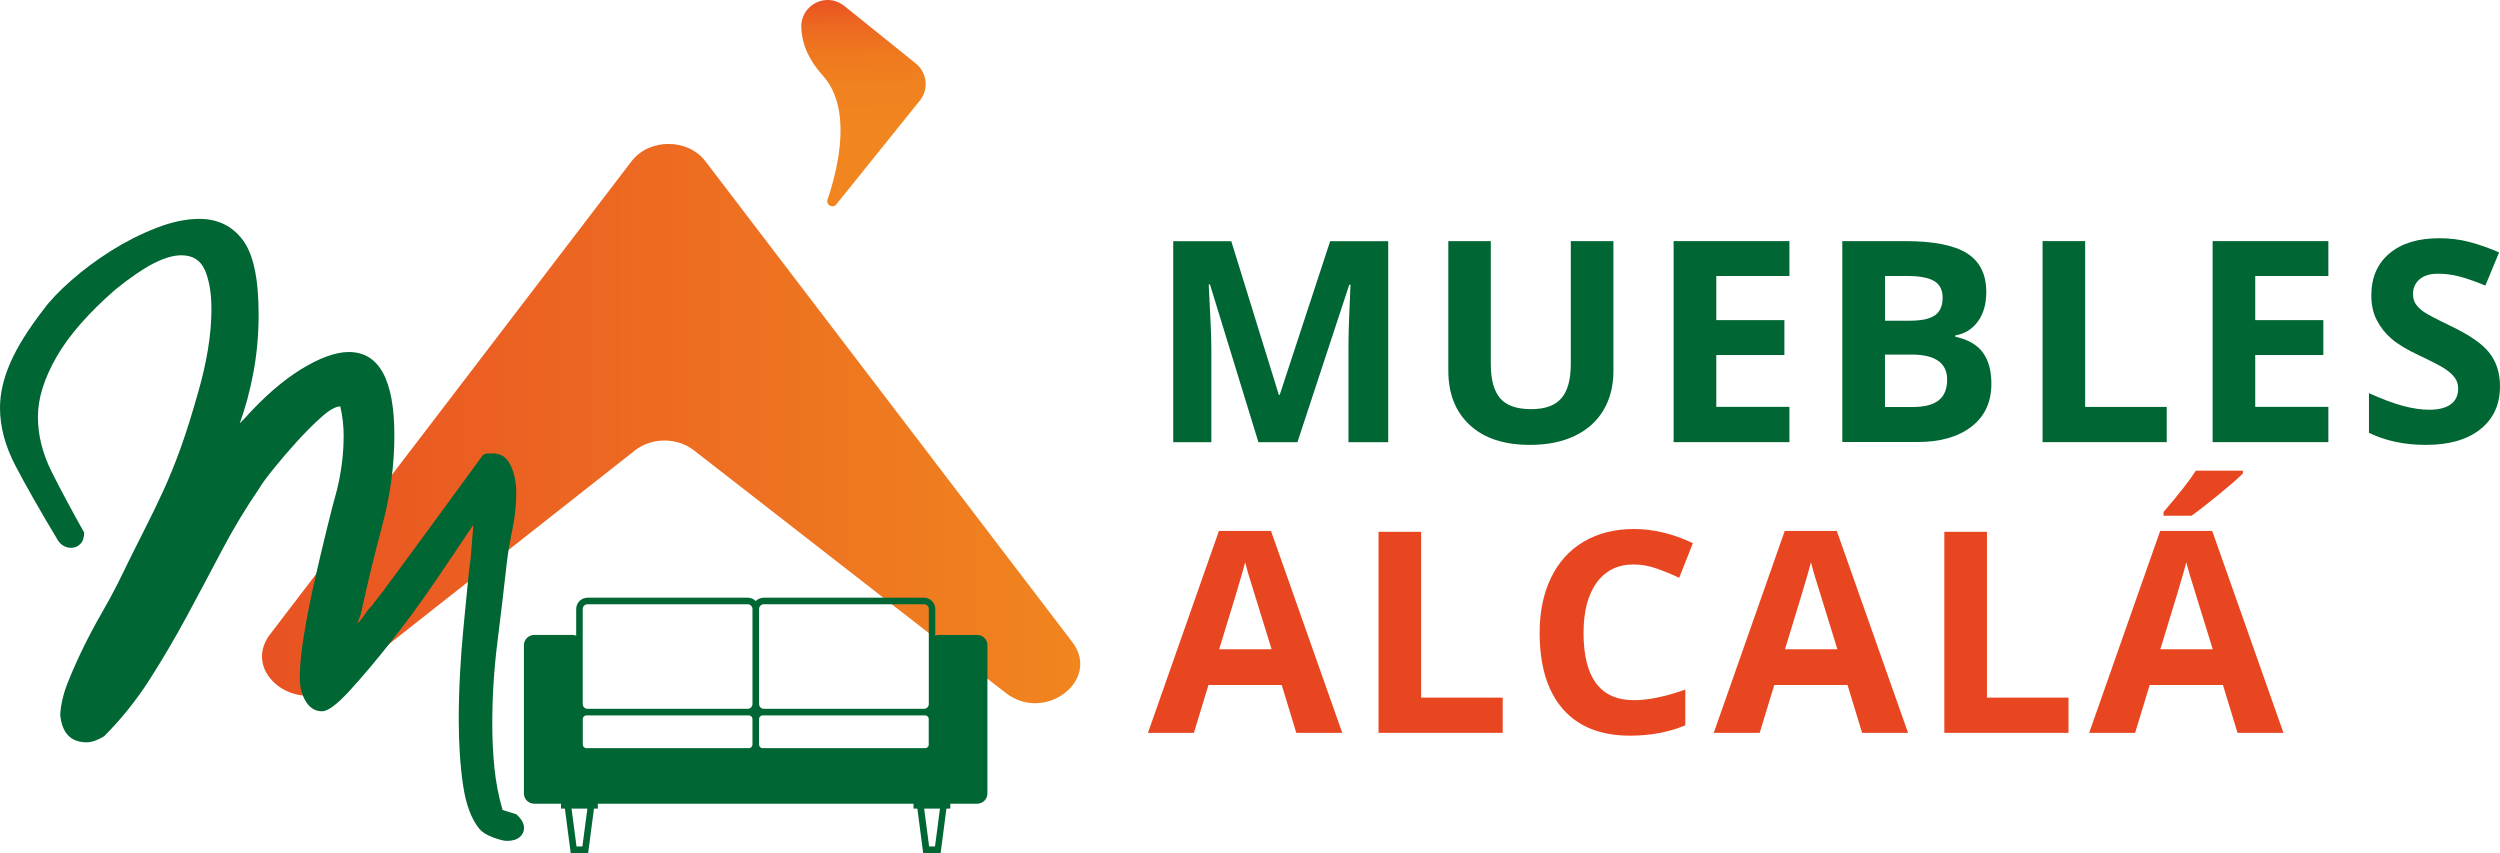
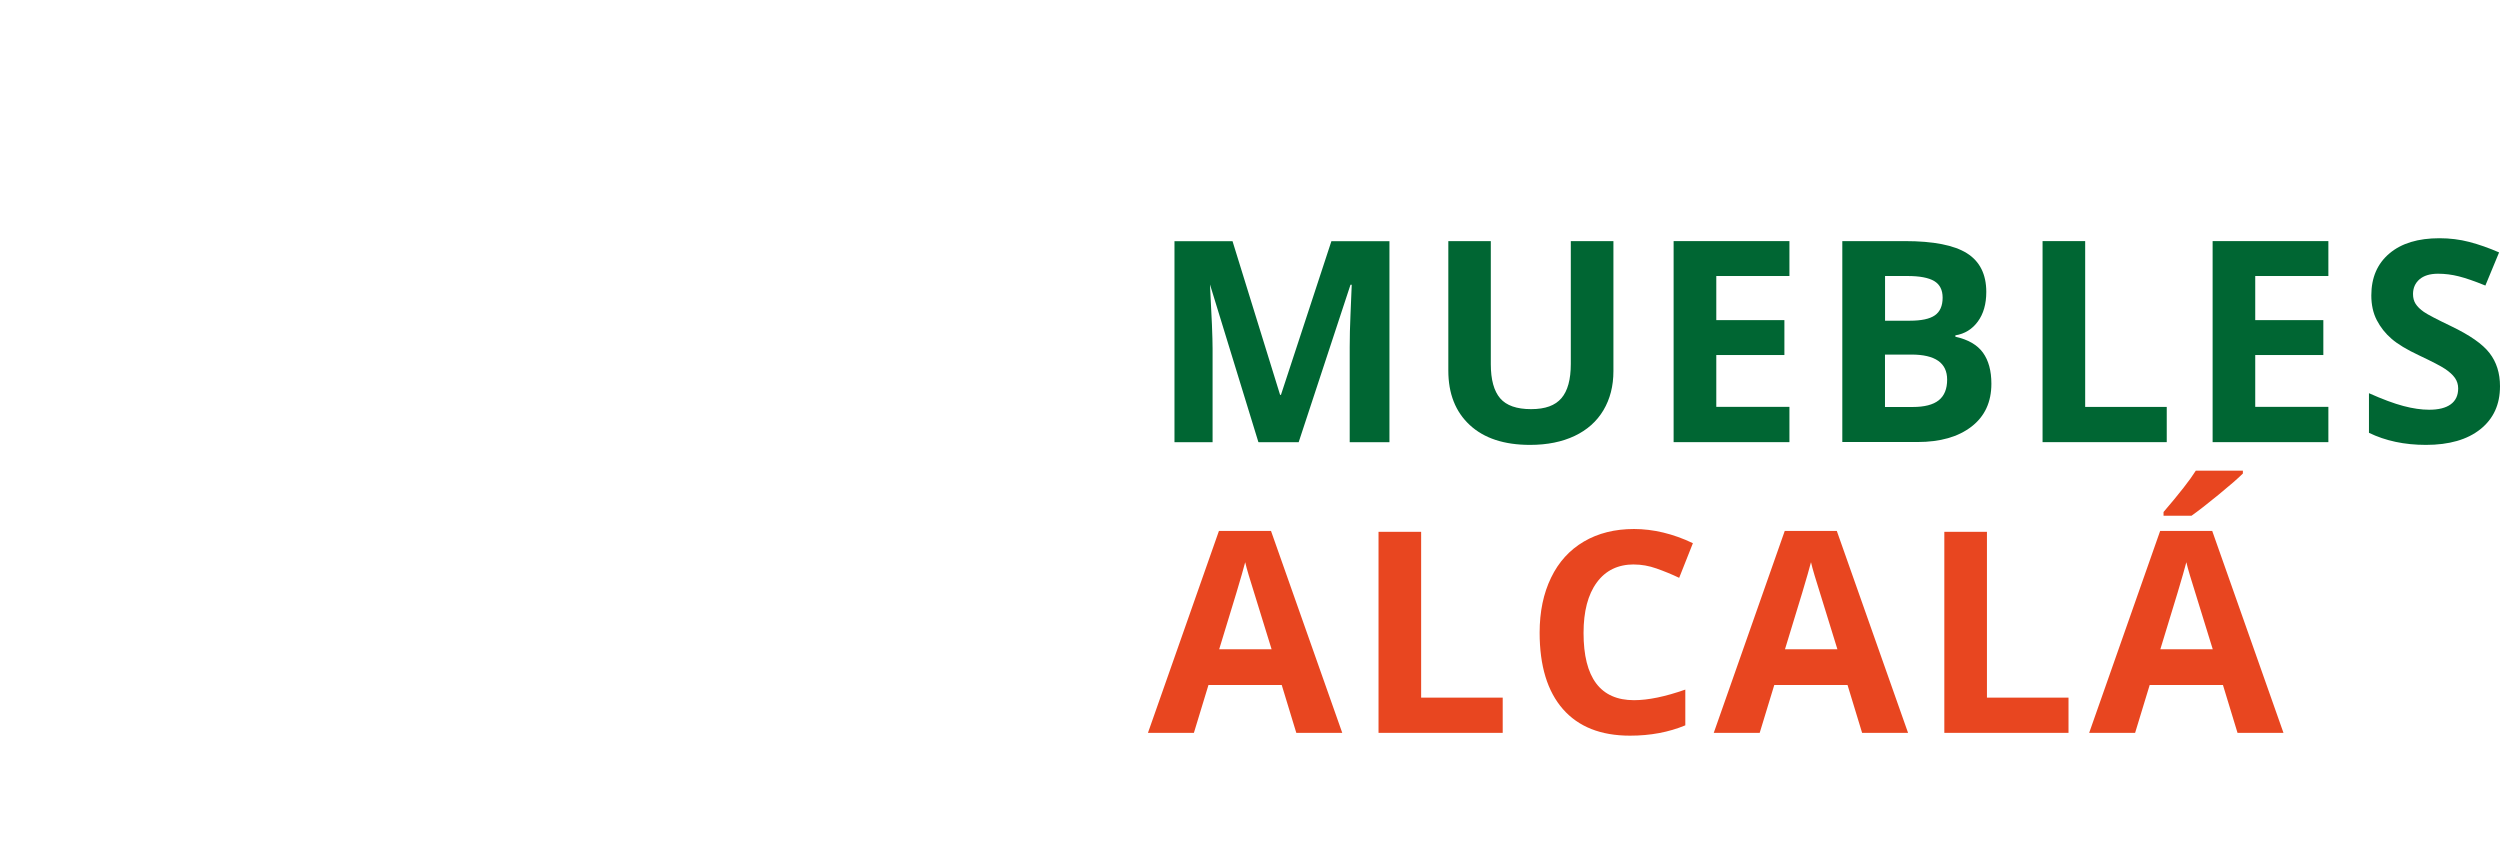
<svg xmlns="http://www.w3.org/2000/svg" id="Capa_2" width="382.51" height="130.52" viewBox="0 0 382.51 130.52">
  <defs>
    <linearGradient id="Degradado_sin_nombre" x1="40.08" y1="65.08" x2="165.29" y2="65.08" gradientTransform="translate(0 129.89) scale(1 -1)" gradientUnits="userSpaceOnUse">
      <stop offset="0" stop-color="#e95223" />
      <stop offset="1" stop-color="#f1851f" />
    </linearGradient>
    <linearGradient id="Degradado_sin_nombre_2" x1="437.08" y1="115.91" x2="457.37" y2="91.71" gradientTransform="translate(-281.19 -183.94) rotate(38.84) scale(1 -1)" gradientUnits="userSpaceOnUse">
      <stop offset="0" stop-color="#e95223" />
      <stop offset="0" stop-color="#e95322" />
      <stop offset=".13" stop-color="#ec6921" />
      <stop offset=".26" stop-color="#ef781f" />
      <stop offset=".42" stop-color="#f0821f" />
      <stop offset=".63" stop-color="#f1851f" />
      <stop offset=".68" stop-color="#f1851f" />
      <stop offset="1" stop-color="#f1851f" />
    </linearGradient>
  </defs>
  <g id="Capa_2-2">
    <g id="Capa_1-2">
      <g>
        <g>
-           <path d="M192.54,67.65l-7.41-24.13h-.19c.27,4.91.4,8.18.4,9.83v14.31h-5.83v-30.76h8.88l7.28,23.52h.13l7.72-23.52h8.88v30.76h-6.08v-14.56c0-.69.01-1.48.03-2.38.02-.9.12-3.28.28-7.15h-.19l-7.93,24.09h-5.98Z" fill="#063" stroke-width="0" />
+           <path d="M192.54,67.65l-7.41-24.13c.27,4.91.4,8.18.4,9.83v14.31h-5.83v-30.76h8.88l7.28,23.52h.13l7.72-23.52h8.88v30.76h-6.08v-14.56c0-.69.01-1.48.03-2.38.02-.9.12-3.28.28-7.15h-.19l-7.93,24.09h-5.98Z" fill="#063" stroke-width="0" />
          <path d="M246.86,36.89v19.9c0,2.27-.51,4.26-1.53,5.98-1.02,1.71-2.49,3.02-4.41,3.93-1.92.91-4.19,1.37-6.82,1.37-3.96,0-7.03-1.01-9.22-3.04-2.19-2.03-3.28-4.8-3.28-8.32v-19.82h6.5v18.83c0,2.37.48,4.11,1.43,5.22.95,1.11,2.53,1.66,4.73,1.66s3.68-.56,4.64-1.67,1.44-2.86,1.44-5.25v-18.79h6.5Z" fill="#063" stroke-width="0" />
          <path d="M273.79,67.65h-17.72v-30.76h17.72v5.34h-11.19v6.75h10.42v5.34h-10.42v7.93h11.19v5.39Z" fill="#063" stroke-width="0" />
          <path d="M281.88,36.89h9.57c4.36,0,7.53.62,9.5,1.86,1.97,1.24,2.96,3.22,2.96,5.92,0,1.84-.43,3.35-1.29,4.52-.86,1.18-2.01,1.89-3.44,2.12v.21c1.95.43,3.36,1.25,4.22,2.44.86,1.19,1.29,2.78,1.29,4.75,0,2.81-1.01,4.99-3.04,6.56-2.03,1.57-4.78,2.36-8.26,2.36h-11.51v-30.76ZM288.41,49.07h3.79c1.77,0,3.05-.27,3.84-.82.79-.55,1.19-1.45,1.19-2.71,0-1.18-.43-2.02-1.29-2.54-.86-.51-2.23-.77-4.09-.77h-3.43v6.84ZM288.41,54.25v8.02h4.25c1.79,0,3.12-.34,3.98-1.03s1.28-1.74,1.28-3.16c0-2.55-1.82-3.83-5.47-3.83h-4.04Z" fill="#063" stroke-width="0" />
          <path d="M312.52,67.65v-30.76h6.52v25.37h12.48v5.39h-19Z" fill="#063" stroke-width="0" />
          <path d="M356.25,67.65h-17.71v-30.76h17.71v5.34h-11.19v6.75h10.42v5.34h-10.42v7.93h11.19v5.39Z" fill="#063" stroke-width="0" />
          <path d="M382.51,59.11c0,2.78-1,4.96-3,6.56-2,1.6-4.78,2.4-8.34,2.4-3.28,0-6.19-.62-8.71-1.85v-6.06c2.08.93,3.83,1.58,5.27,1.96,1.44.38,2.75.57,3.94.57,1.43,0,2.53-.27,3.29-.82s1.15-1.36,1.15-2.44c0-.6-.17-1.14-.5-1.61s-.83-.92-1.48-1.36-1.98-1.13-3.99-2.08c-1.88-.88-3.29-1.73-4.23-2.55-.94-.81-1.69-1.76-2.25-2.84-.56-1.08-.84-2.34-.84-3.79,0-2.72.92-4.86,2.77-6.42,1.84-1.56,4.39-2.33,7.65-2.33,1.6,0,3.12.19,4.58.57,1.45.38,2.97.91,4.55,1.6l-2.1,5.07c-1.64-.67-3-1.14-4.07-1.41-1.07-.27-2.13-.4-3.17-.4-1.23,0-2.18.29-2.84.86s-.99,1.33-.99,2.25c0,.58.13,1.08.4,1.5s.69.84,1.27,1.24c.58.4,1.96,1.12,4.13,2.16,2.88,1.38,4.85,2.75,5.91,4.13,1.07,1.38,1.6,3.08,1.6,5.08Z" fill="#063" stroke-width="0" />
        </g>
      </g>
      <g>
        <g>
          <path d="M198.34,112.13l-2.23-7.32h-11.21l-2.23,7.32h-7.03l10.86-30.89h7.97l10.9,30.89h-7.03ZM194.56,99.34c-2.06-6.63-3.22-10.39-3.48-11.26-.26-.87-.45-1.56-.56-2.06-.46,1.79-1.79,6.23-3.98,13.32h8.02Z" fill="#e84620" stroke-width="0" />
          <path d="M210.92,112.13v-30.76h6.52v25.37h12.48v5.39h-19Z" fill="#e84620" stroke-width="0" />
          <path d="M250.01,86.36c-2.45,0-4.35.92-5.7,2.77-1.35,1.84-2.02,4.42-2.02,7.71,0,6.86,2.57,10.29,7.72,10.29,2.16,0,4.78-.54,7.85-1.62v5.47c-2.53,1.05-5.34,1.58-8.46,1.58-4.47,0-7.9-1.36-10.27-4.07-2.37-2.71-3.56-6.61-3.56-11.69,0-3.2.58-6,1.75-8.41,1.16-2.41,2.84-4.25,5.02-5.53,2.18-1.28,4.74-1.92,7.67-1.92s5.99.72,9.01,2.17l-2.1,5.3c-1.15-.55-2.31-1.02-3.47-1.43-1.16-.41-2.31-.61-3.43-.61Z" fill="#e84620" stroke-width="0" />
          <path d="M284.91,112.13l-2.23-7.32h-11.21l-2.23,7.32h-7.03l10.86-30.89h7.97l10.9,30.89h-7.03ZM281.13,99.34c-2.06-6.63-3.22-10.39-3.48-11.26-.26-.87-.45-1.56-.56-2.06-.46,1.79-1.79,6.23-3.98,13.32h8.02Z" fill="#e84620" stroke-width="0" />
          <path d="M297.49,112.13v-30.76h6.52v25.37h12.48v5.39h-19Z" fill="#e84620" stroke-width="0" />
          <path d="M342.35,112.13l-2.23-7.32h-11.21l-2.23,7.32h-7.03l10.86-30.89h7.97l10.9,30.89h-7.03ZM338.56,99.34c-2.06-6.63-3.22-10.39-3.48-11.26-.26-.87-.45-1.56-.56-2.06-.46,1.79-1.79,6.23-3.98,13.32h8.02ZM331.03,78.91v-.57c2.41-2.81,4.06-4.92,4.94-6.33h7.2v.44c-.73.73-1.97,1.81-3.73,3.25-1.76,1.44-3.14,2.51-4.13,3.21h-4.27Z" fill="#e84620" stroke-width="0" />
        </g>
      </g>
-       <path d="M51.51,104.85l45.62-35.92c2.57-2.03,6.46-2.04,9.05-.02l47.72,37.12c5.98,4.65,14.61-1.98,10.16-7.8L107.93,24.67c-2.7-3.53-8.61-3.53-11.3,0l-55.32,72.4c-4.46,5.84,4.23,12.47,10.19,7.78h.01Z" fill="url(#Degradado_sin_nombre)" stroke-width="0" />
-       <path d="M12.88,81.46c0,.79-.2,1.38-.59,1.77s-.85.59-1.38.59c-.96,0-1.71-.48-2.23-1.45-2.63-4.38-4.73-8.08-6.31-11.1-1.58-3.02-2.37-5.98-2.37-8.87,0-2.19.53-4.49,1.58-6.9s2.76-5.15,5.13-8.21c.96-1.31,2.37-2.78,4.21-4.4,1.84-1.62,3.88-3.13,6.11-4.54,2.23-1.4,4.53-2.56,6.9-3.48s4.56-1.38,6.57-1.38c2.8,0,5.01,1.07,6.64,3.22,1.62,2.15,2.43,5.94,2.43,11.37,0,3.07-.26,6.02-.79,8.87-.53,2.85-1.23,5.45-2.1,7.82l.66-.66c2.98-3.33,5.89-5.87,8.74-7.62,2.85-1.75,5.28-2.63,7.29-2.63,4.64,0,6.97,4.25,6.97,12.75,0,4.56-.61,9.14-1.84,13.74s-2.32,9.13-3.29,13.6l-.52,1.45c.44-.44.81-.9,1.12-1.38.31-.48.68-.94,1.12-1.38.17-.26.46-.63.85-1.12.39-.48,1.14-1.47,2.23-2.96s2.74-3.72,4.93-6.7c2.19-2.98,5.17-7.05,8.94-12.22.26-.18.55-.26.85-.26h.72c1.23,0,2.12.62,2.69,1.84.57,1.23.85,2.63.85,4.21,0,1.84-.2,3.7-.59,5.58-.39,1.88-.68,3.57-.85,5.06-.44,3.94-.92,8-1.44,12.16-.53,4.16-.79,8.35-.79,12.55,0,2.28.11,4.51.33,6.71.22,2.19.63,4.33,1.25,6.44l2.1.66c.79.7,1.18,1.4,1.18,2.1,0,.53-.22.99-.66,1.38-.44.39-1.1.59-1.97.59-.44,0-1.14-.18-2.1-.53-.96-.35-1.67-.79-2.1-1.31-1.23-1.49-2.06-3.72-2.5-6.7-.44-2.98-.66-6.31-.66-9.99,0-2.37.07-4.75.2-7.16.13-2.41.3-4.71.52-6.9.22-2.19.41-4.23.59-6.11.17-1.88.35-3.44.53-4.66l.39-4.99c-1.58,2.37-3.48,5.19-5.72,8.48-2.23,3.29-4.51,6.4-6.83,9.33-2.32,2.94-4.45,5.45-6.37,7.56-1.93,2.1-3.33,3.15-4.21,3.15-1.05,0-1.88-.5-2.5-1.51s-.92-2.21-.92-3.62c0-1.84.22-4.07.66-6.7s.96-5.3,1.58-8.02c.61-2.71,1.23-5.32,1.84-7.82s1.14-4.54,1.58-6.11c.7-2.8,1.05-5.61,1.05-8.41,0-.7-.04-1.45-.13-2.23-.09-.79-.22-1.53-.39-2.23-.7,0-1.67.55-2.89,1.64-1.23,1.1-2.48,2.35-3.75,3.75-1.27,1.4-2.45,2.78-3.55,4.14s-1.82,2.35-2.17,2.96c-2.1,3.07-4.03,6.27-5.78,9.6s-3.53,6.66-5.32,9.99c-1.8,3.33-3.7,6.57-5.72,9.73-2.02,3.15-4.34,6.05-6.96,8.67-1.05.62-1.93.92-2.63.92-2.45,0-3.81-1.4-4.08-4.21.09-1.58.48-3.24,1.18-4.99.7-1.75,1.49-3.53,2.37-5.32s1.8-3.53,2.76-5.19,1.79-3.2,2.5-4.6c1.58-3.24,2.91-5.93,4.01-8.08,1.09-2.15,2.1-4.23,3.02-6.24.92-2.01,1.79-4.18,2.63-6.51.83-2.32,1.73-5.19,2.69-8.61.61-2.1,1.09-4.23,1.45-6.38.35-2.14.53-4.18.53-6.11,0-2.45-.33-4.45-.99-5.98-.66-1.53-1.86-2.3-3.61-2.3-1.23,0-2.65.42-4.27,1.25s-3.57,2.17-5.85,4.01c-4.12,3.59-7.12,7.03-9,10.32s-2.83,6.33-2.83,9.13.7,5.61,2.1,8.41,3.07,5.91,4.99,9.33v-.05Z" fill="#063" stroke-width="0" />
-       <path d="M129.16.9c-2.68-2.16-6.64-.19-6.56,3.24.05,2.18.86,4.72,3.27,7.39,4.44,4.91,2.56,13.61.75,19.01-.28.83.8,1.41,1.34.73l12.78-15.88c1.4-1.73,1.12-4.27-.61-5.67l-10.97-8.83h0Z" fill="url(#Degradado_sin_nombre_2)" stroke-width="0" />
-       <path d="M149.53,97.15h-5.87c-.2,0-.38.04-.56.11v-4.08c0-.95-.78-1.73-1.73-1.73h-24.51c-.48,0-.92.2-1.23.51-.31-.32-.75-.51-1.23-.51h-24.51c-.95,0-1.73.78-1.73,1.73v4.08c-.17-.07-.36-.11-.56-.11h-5.87c-.86,0-1.57.7-1.57,1.56v22.69c0,.86.7,1.57,1.57,1.57h4.11v.75h.59l.89,6.8h2.67l.89-6.8h.59v-.75h48.3v.75h.59l.89,6.8h2.67l.89-6.8h.59v-.75h4.11c.86,0,1.57-.7,1.57-1.57v-22.69c0-.86-.7-1.56-1.57-1.56h.02ZM89.11,129.51h-.9l-.76-5.79h2.42s-.76,5.79-.76,5.79ZM115.13,113.92c0,.3-.24.55-.54.55h-24.86c-.31,0-.56-.25-.56-.55v-3.91c0-.3.25-.55.55-.55h24.86c.3,0,.55.25.55.55,0,0,0,3.91,0,3.91ZM115.13,107.72c0,.4-.33.73-.73.73h-24.51c-.4,0-.73-.33-.73-.73v-14.54c0-.4.33-.73.73-.73h24.51c.4,0,.73.33.73.73v14.54ZM116.14,93.18c0-.4.33-.73.73-.73h24.51c.4,0,.73.33.73.73v14.54c0,.4-.33.73-.73.73h-24.51c-.4,0-.73-.33-.73-.73,0,0,0-14.54,0-14.54ZM116.68,114.47c-.3,0-.54-.25-.54-.55v-3.91c0-.3.25-.55.55-.55h24.86c.3,0,.55.25.55.55v3.91s0,.07,0,.11c-.05.25-.28.44-.55.44h-24.86ZM143.06,129.51h-.9l-.76-5.79h2.42l-.76,5.79h0Z" fill="#063" stroke-width="0" />
    </g>
  </g>
</svg>